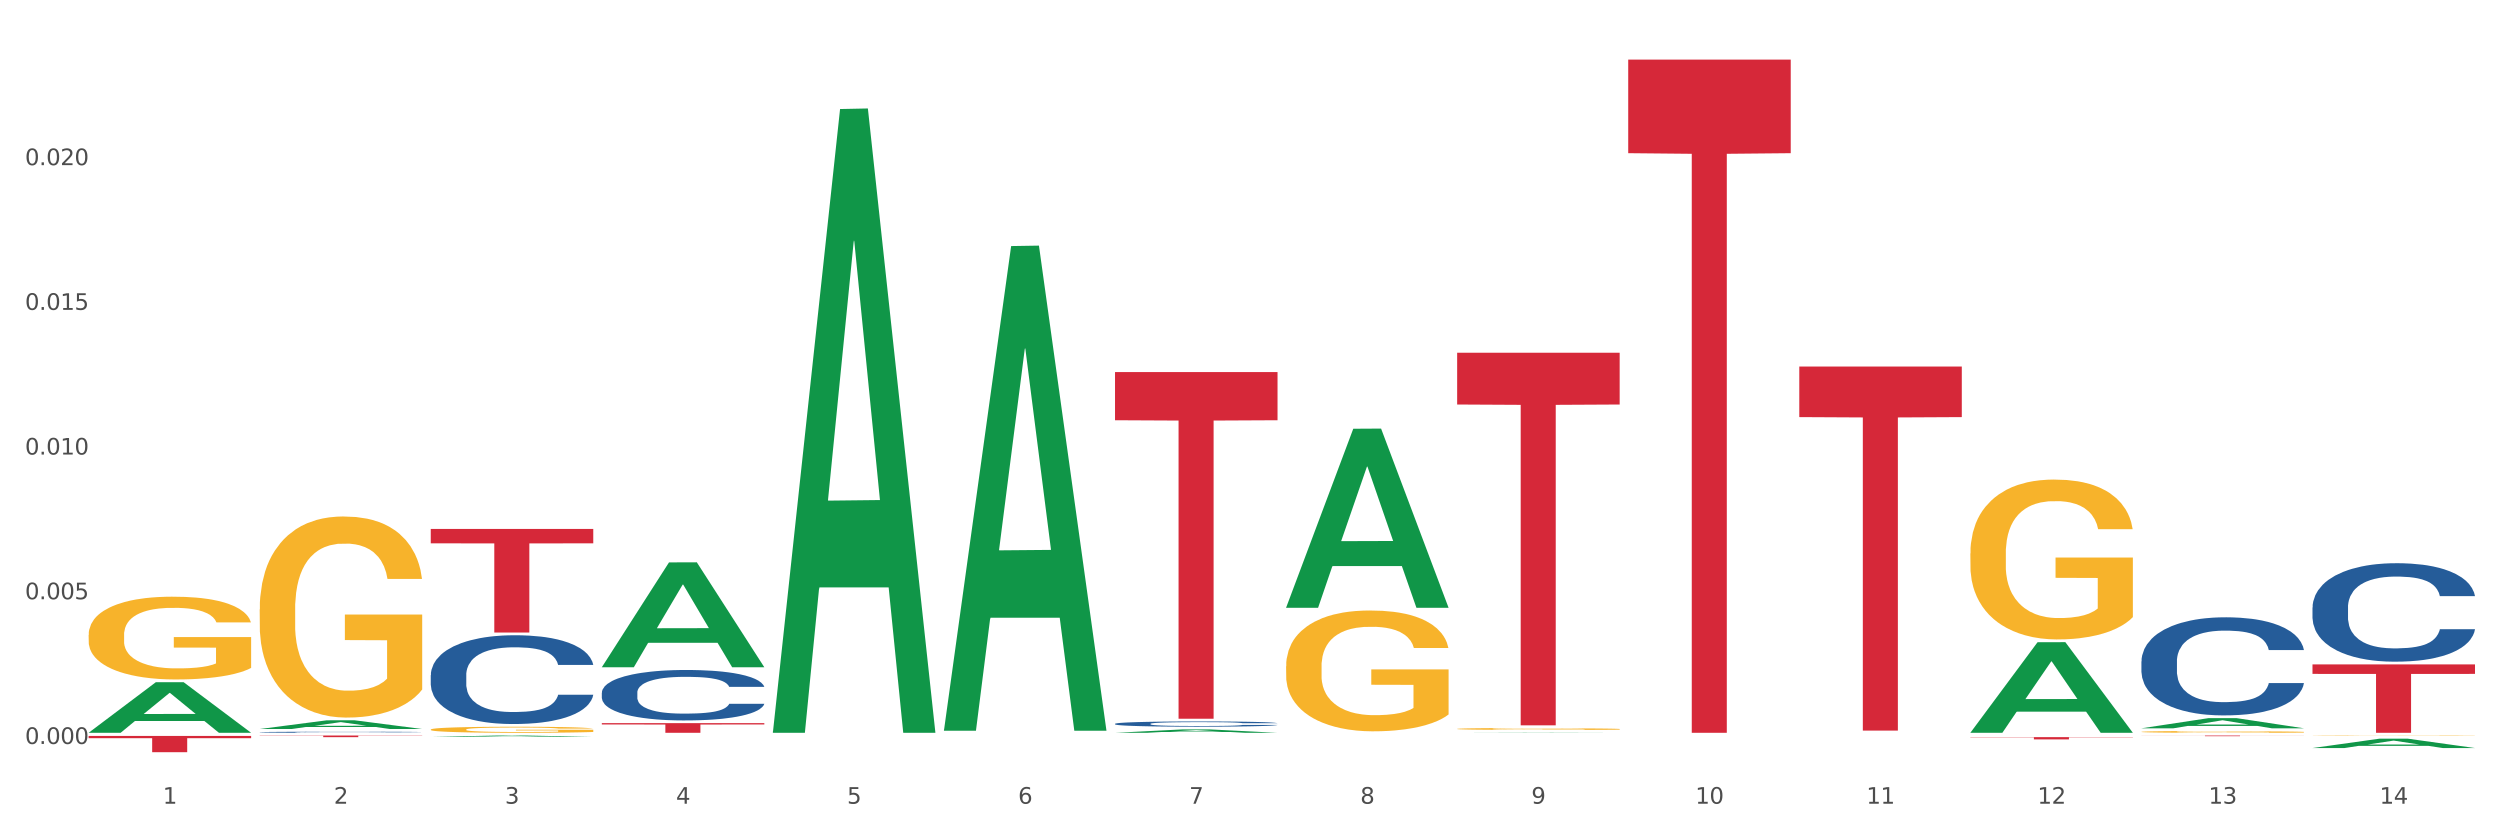
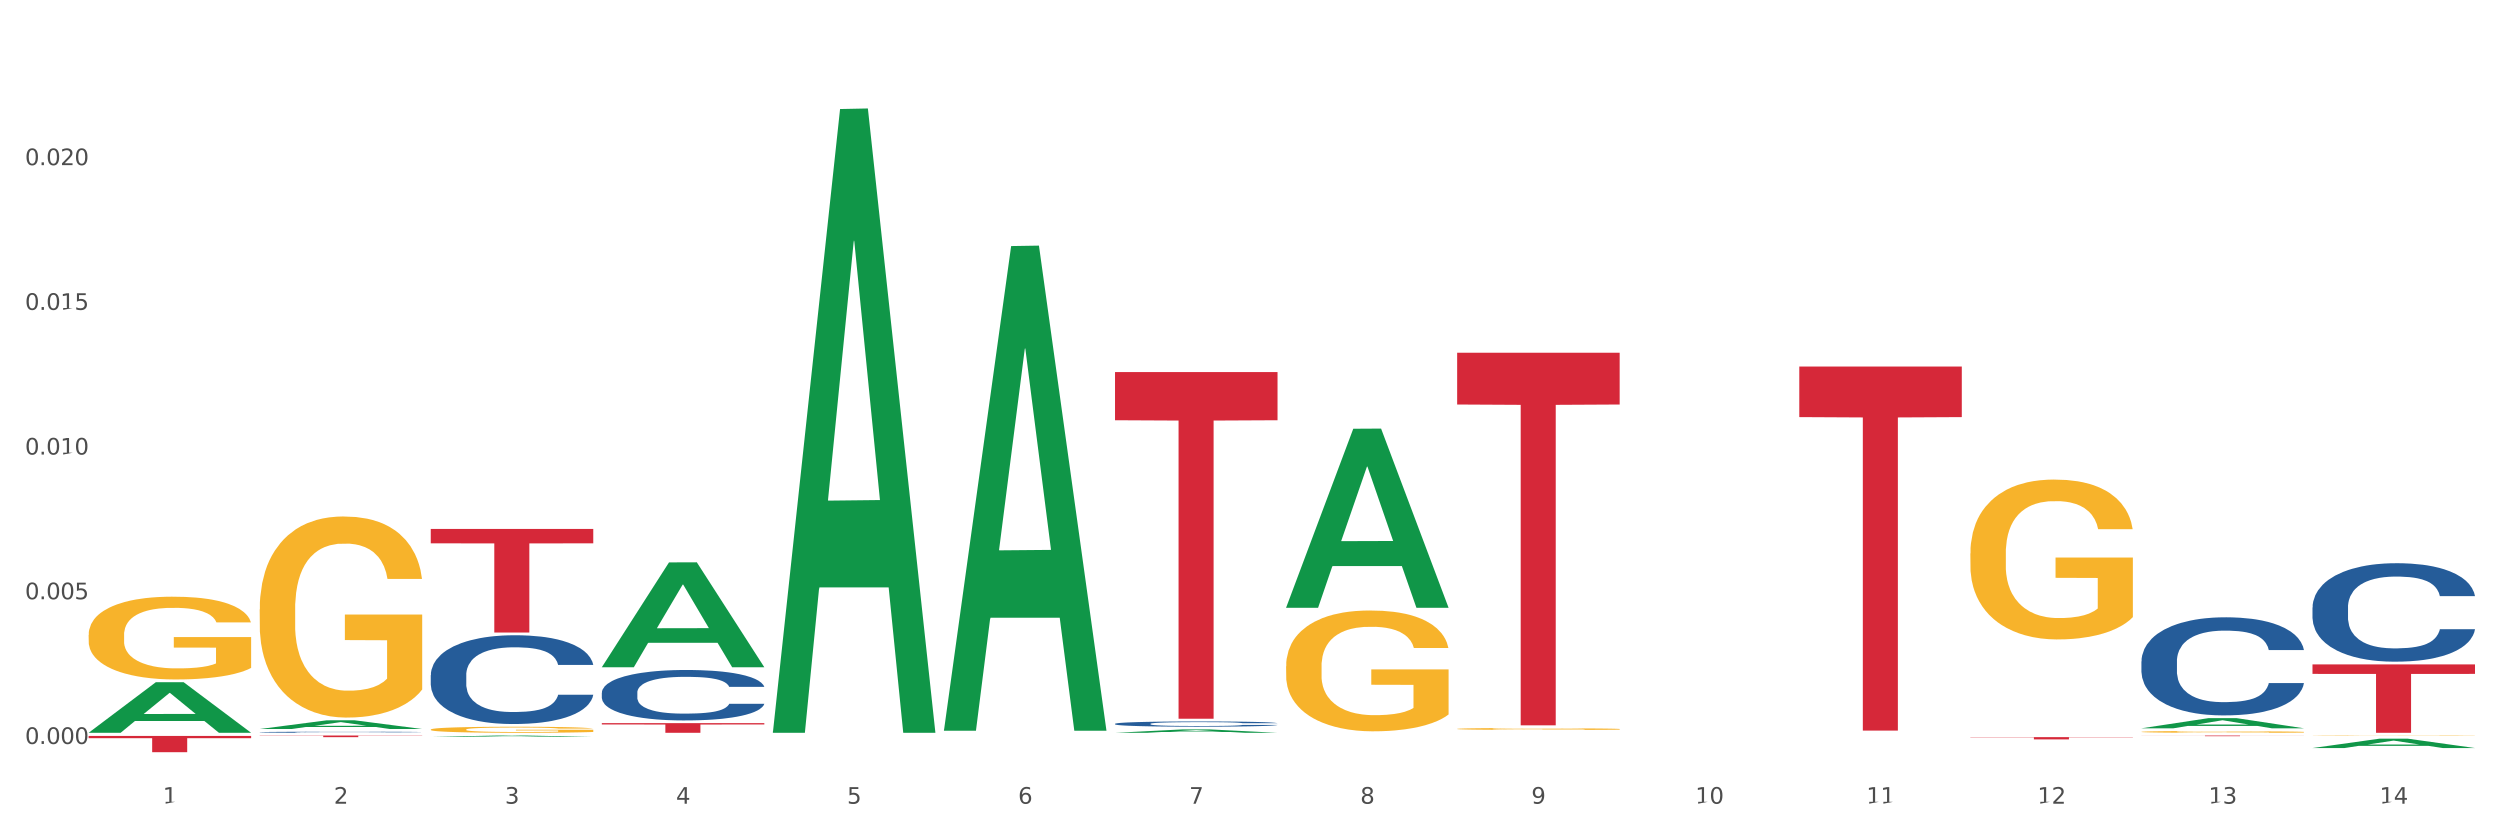
<svg xmlns="http://www.w3.org/2000/svg" xmlns:xlink="http://www.w3.org/1999/xlink" width="1080pt" height="360pt" viewBox="0 0 1080 360" version="1.1">
  <rect x="0" y="0" width="1080" height="360" fill="#333333" stroke="none" />
  <defs>
    <style type="text/css">*{stroke-linejoin: round; stroke-linecap: butt}</style>
  </defs>
  <g id="figure_1">
    <g id="patch_1">
      <path d="M 0 360  L 1080 360  L 1080 0  L 0 0  z " style="fill: #ffffff; stroke: #ffffff; stroke-linejoin: miter" />
    </g>
    <g id="axes_1">
      <g id="matplotlib.axis_1">
        <g id="xtick_1">
          <g id="text_1">
            <g style="fill: #4d4d4d" transform="translate(70.332 347.204) scale(0.096 -0.096)">
              <defs>
-                 <path id="DejaVuSans-31" d="M 794 531  L 1825 531  L 1825 4091  L 703 3866  L 703 4441  L 1819 4666  L 2450 4666  L 2450 531  L 3481 531  L 3481 0  L 794 0  L 794 531  z " transform="scale(0.016)" />
+                 <path id="DejaVuSans-31" d="M 794 531  L 1825 531  L 1825 4091  L 703 3866  L 703 4441  L 1819 4666  L 2450 4666  L 2450 531  L 3481 531  L 794 0  L 794 531  z " transform="scale(0.016)" />
              </defs>
              <use xlink:href="#DejaVuSans-31" />
            </g>
          </g>
        </g>
        <g id="xtick_2">
          <g id="text_2">
            <g style="fill: #4d4d4d" transform="translate(144.233 347.204) scale(0.096 -0.096)">
              <defs>
                <path id="DejaVuSans-32" d="M 1228 531  L 3431 531  L 3431 0  L 469 0  L 469 531  Q 828 903 1448 1529  Q 2069 2156 2228 2338  Q 2531 2678 2651 2914  Q 2772 3150 2772 3378  Q 2772 3750 2511 3984  Q 2250 4219 1831 4219  Q 1534 4219 1204 4116  Q 875 4013 500 3803  L 500 4441  Q 881 4594 1212 4672  Q 1544 4750 1819 4750  Q 2544 4750 2975 4387  Q 3406 4025 3406 3419  Q 3406 3131 3298 2873  Q 3191 2616 2906 2266  Q 2828 2175 2409 1742  Q 1991 1309 1228 531  z " transform="scale(0.016)" />
              </defs>
              <use xlink:href="#DejaVuSans-32" />
            </g>
          </g>
        </g>
        <g id="xtick_3">
          <g id="text_3">
            <g style="fill: #4d4d4d" transform="translate(218.134 347.204) scale(0.096 -0.096)">
              <defs>
                <path id="DejaVuSans-33" d="M 2597 2516  Q 3050 2419 3304 2112  Q 3559 1806 3559 1356  Q 3559 666 3084 287  Q 2609 -91 1734 -91  Q 1441 -91 1130 -33  Q 819 25 488 141  L 488 750  Q 750 597 1062 519  Q 1375 441 1716 441  Q 2309 441 2620 675  Q 2931 909 2931 1356  Q 2931 1769 2642 2001  Q 2353 2234 1838 2234  L 1294 2234  L 1294 2753  L 1863 2753  Q 2328 2753 2575 2939  Q 2822 3125 2822 3475  Q 2822 3834 2567 4026  Q 2313 4219 1838 4219  Q 1578 4219 1281 4162  Q 984 4106 628 3988  L 628 4550  Q 988 4650 1302 4700  Q 1616 4750 1894 4750  Q 2613 4750 3031 4423  Q 3450 4097 3450 3541  Q 3450 3153 3228 2886  Q 3006 2619 2597 2516  z " transform="scale(0.016)" />
              </defs>
              <use xlink:href="#DejaVuSans-33" />
            </g>
          </g>
        </g>
        <g id="xtick_4">
          <g id="text_4">
            <g style="fill: #4d4d4d" transform="translate(292.034 347.204) scale(0.096 -0.096)">
              <defs>
                <path id="DejaVuSans-34" d="M 2419 4116  L 825 1625  L 2419 1625  L 2419 4116  z M 2253 4666  L 3047 4666  L 3047 1625  L 3713 1625  L 3713 1100  L 3047 1100  L 3047 0  L 2419 0  L 2419 1100  L 313 1100  L 313 1709  L 2253 4666  z " transform="scale(0.016)" />
              </defs>
              <use xlink:href="#DejaVuSans-34" />
            </g>
          </g>
        </g>
        <g id="xtick_5">
          <g id="text_5">
            <g style="fill: #4d4d4d" transform="translate(365.935 347.204) scale(0.096 -0.096)">
              <defs>
                <path id="DejaVuSans-35" d="M 691 4666  L 3169 4666  L 3169 4134  L 1269 4134  L 1269 2991  Q 1406 3038 1543 3061  Q 1681 3084 1819 3084  Q 2600 3084 3056 2656  Q 3513 2228 3513 1497  Q 3513 744 3044 326  Q 2575 -91 1722 -91  Q 1428 -91 1123 -41  Q 819 9 494 109  L 494 744  Q 775 591 1075 516  Q 1375 441 1709 441  Q 2250 441 2565 725  Q 2881 1009 2881 1497  Q 2881 1984 2565 2268  Q 2250 2553 1709 2553  Q 1456 2553 1204 2497  Q 953 2441 691 2322  L 691 4666  z " transform="scale(0.016)" />
              </defs>
              <use xlink:href="#DejaVuSans-35" />
            </g>
          </g>
        </g>
        <g id="xtick_6">
          <g id="text_6">
            <g style="fill: #4d4d4d" transform="translate(439.836 347.204) scale(0.096 -0.096)">
              <defs>
                <path id="DejaVuSans-36" d="M 2113 2584  Q 1688 2584 1439 2293  Q 1191 2003 1191 1497  Q 1191 994 1439 701  Q 1688 409 2113 409  Q 2538 409 2786 701  Q 3034 994 3034 1497  Q 3034 2003 2786 2293  Q 2538 2584 2113 2584  z M 3366 4563  L 3366 3988  Q 3128 4100 2886 4159  Q 2644 4219 2406 4219  Q 1781 4219 1451 3797  Q 1122 3375 1075 2522  Q 1259 2794 1537 2939  Q 1816 3084 2150 3084  Q 2853 3084 3261 2657  Q 3669 2231 3669 1497  Q 3669 778 3244 343  Q 2819 -91 2113 -91  Q 1303 -91 875 529  Q 447 1150 447 2328  Q 447 3434 972 4092  Q 1497 4750 2381 4750  Q 2619 4750 2861 4703  Q 3103 4656 3366 4563  z " transform="scale(0.016)" />
              </defs>
              <use xlink:href="#DejaVuSans-36" />
            </g>
          </g>
        </g>
        <g id="xtick_7">
          <g id="text_7">
            <g style="fill: #4d4d4d" transform="translate(513.737 347.204) scale(0.096 -0.096)">
              <defs>
                <path id="DejaVuSans-37" d="M 525 4666  L 3525 4666  L 3525 4397  L 1831 0  L 1172 0  L 2766 4134  L 525 4134  L 525 4666  z " transform="scale(0.016)" />
              </defs>
              <use xlink:href="#DejaVuSans-37" />
            </g>
          </g>
        </g>
        <g id="xtick_8">
          <g id="text_8">
            <g style="fill: #4d4d4d" transform="translate(587.638 347.204) scale(0.096 -0.096)">
              <defs>
                <path id="DejaVuSans-38" d="M 2034 2216  Q 1584 2216 1326 1975  Q 1069 1734 1069 1313  Q 1069 891 1326 650  Q 1584 409 2034 409  Q 2484 409 2743 651  Q 3003 894 3003 1313  Q 3003 1734 2745 1975  Q 2488 2216 2034 2216  z M 1403 2484  Q 997 2584 770 2862  Q 544 3141 544 3541  Q 544 4100 942 4425  Q 1341 4750 2034 4750  Q 2731 4750 3128 4425  Q 3525 4100 3525 3541  Q 3525 3141 3298 2862  Q 3072 2584 2669 2484  Q 3125 2378 3379 2068  Q 3634 1759 3634 1313  Q 3634 634 3220 271  Q 2806 -91 2034 -91  Q 1263 -91 848 271  Q 434 634 434 1313  Q 434 1759 690 2068  Q 947 2378 1403 2484  z M 1172 3481  Q 1172 3119 1398 2916  Q 1625 2713 2034 2713  Q 2441 2713 2670 2916  Q 2900 3119 2900 3481  Q 2900 3844 2670 4047  Q 2441 4250 2034 4250  Q 1625 4250 1398 4047  Q 1172 3844 1172 3481  z " transform="scale(0.016)" />
              </defs>
              <use xlink:href="#DejaVuSans-38" />
            </g>
          </g>
        </g>
        <g id="xtick_9">
          <g id="text_9">
            <g style="fill: #4d4d4d" transform="translate(661.539 347.204) scale(0.096 -0.096)">
              <defs>
                <path id="DejaVuSans-39" d="M 703 97  L 703 672  Q 941 559 1184 500  Q 1428 441 1663 441  Q 2288 441 2617 861  Q 2947 1281 2994 2138  Q 2813 1869 2534 1725  Q 2256 1581 1919 1581  Q 1219 1581 811 2004  Q 403 2428 403 3163  Q 403 3881 828 4315  Q 1253 4750 1959 4750  Q 2769 4750 3195 4129  Q 3622 3509 3622 2328  Q 3622 1225 3098 567  Q 2575 -91 1691 -91  Q 1453 -91 1209 -44  Q 966 3 703 97  z M 1959 2075  Q 2384 2075 2632 2365  Q 2881 2656 2881 3163  Q 2881 3666 2632 3958  Q 2384 4250 1959 4250  Q 1534 4250 1286 3958  Q 1038 3666 1038 3163  Q 1038 2656 1286 2365  Q 1534 2075 1959 2075  z " transform="scale(0.016)" />
              </defs>
              <use xlink:href="#DejaVuSans-39" />
            </g>
          </g>
        </g>
        <g id="xtick_10">
          <g id="text_10">
            <g style="fill: #4d4d4d" transform="translate(732.386 347.204) scale(0.096 -0.096)">
              <defs>
                <path id="DejaVuSans-30" d="M 2034 4250  Q 1547 4250 1301 3770  Q 1056 3291 1056 2328  Q 1056 1369 1301 889  Q 1547 409 2034 409  Q 2525 409 2770 889  Q 3016 1369 3016 2328  Q 3016 3291 2770 3770  Q 2525 4250 2034 4250  z M 2034 4750  Q 2819 4750 3233 4129  Q 3647 3509 3647 2328  Q 3647 1150 3233 529  Q 2819 -91 2034 -91  Q 1250 -91 836 529  Q 422 1150 422 2328  Q 422 3509 836 4129  Q 1250 4750 2034 4750  z " transform="scale(0.016)" />
              </defs>
              <use xlink:href="#DejaVuSans-31" />
              <use xlink:href="#DejaVuSans-30" transform="translate(63.623 0)" />
            </g>
          </g>
        </g>
        <g id="xtick_11">
          <g id="text_11">
            <g style="fill: #4d4d4d" transform="translate(806.287 347.204) scale(0.096 -0.096)">
              <use xlink:href="#DejaVuSans-31" />
              <use xlink:href="#DejaVuSans-31" transform="translate(63.623 0)" />
            </g>
          </g>
        </g>
        <g id="xtick_12">
          <g id="text_12">
            <g style="fill: #4d4d4d" transform="translate(880.187 347.204) scale(0.096 -0.096)">
              <use xlink:href="#DejaVuSans-31" />
              <use xlink:href="#DejaVuSans-32" transform="translate(63.623 0)" />
            </g>
          </g>
        </g>
        <g id="xtick_13">
          <g id="text_13">
            <g style="fill: #4d4d4d" transform="translate(954.088 347.204) scale(0.096 -0.096)">
              <use xlink:href="#DejaVuSans-31" />
              <use xlink:href="#DejaVuSans-33" transform="translate(63.623 0)" />
            </g>
          </g>
        </g>
        <g id="xtick_14">
          <g id="text_14">
            <g style="fill: #4d4d4d" transform="translate(1027.989 347.204) scale(0.096 -0.096)">
              <use xlink:href="#DejaVuSans-31" />
              <use xlink:href="#DejaVuSans-34" transform="translate(63.623 0)" />
            </g>
          </g>
        </g>
        <g id="xtick_15" />
        <g id="xtick_16" />
        <g id="xtick_17" />
        <g id="xtick_18" />
        <g id="xtick_19" />
        <g id="xtick_20" />
        <g id="xtick_21" />
        <g id="xtick_22" />
        <g id="xtick_23" />
        <g id="xtick_24" />
        <g id="xtick_25" />
        <g id="xtick_26" />
        <g id="xtick_27" />
      </g>
      <g id="matplotlib.axis_2">
        <g id="ytick_1">
          <g id="text_15">
            <g style="fill: #4d4d4d" transform="translate(10.8 321.39) scale(0.096 -0.096)">
              <defs>
                <path id="DejaVuSans-2e" d="M 684 794  L 1344 794  L 1344 0  L 684 0  L 684 794  z " transform="scale(0.016)" />
              </defs>
              <use xlink:href="#DejaVuSans-30" />
              <use xlink:href="#DejaVuSans-2e" transform="translate(63.623 0)" />
              <use xlink:href="#DejaVuSans-30" transform="translate(95.41 0)" />
              <use xlink:href="#DejaVuSans-30" transform="translate(159.033 0)" />
              <use xlink:href="#DejaVuSans-30" transform="translate(222.656 0)" />
            </g>
          </g>
        </g>
        <g id="ytick_2">
          <g id="text_16">
            <g style="fill: #4d4d4d" transform="translate(10.8 258.88) scale(0.096 -0.096)">
              <use xlink:href="#DejaVuSans-30" />
              <use xlink:href="#DejaVuSans-2e" transform="translate(63.623 0)" />
              <use xlink:href="#DejaVuSans-30" transform="translate(95.41 0)" />
              <use xlink:href="#DejaVuSans-30" transform="translate(159.033 0)" />
              <use xlink:href="#DejaVuSans-35" transform="translate(222.656 0)" />
            </g>
          </g>
        </g>
        <g id="ytick_3">
          <g id="text_17">
            <g style="fill: #4d4d4d" transform="translate(10.8 196.371) scale(0.096 -0.096)">
              <use xlink:href="#DejaVuSans-30" />
              <use xlink:href="#DejaVuSans-2e" transform="translate(63.623 0)" />
              <use xlink:href="#DejaVuSans-30" transform="translate(95.41 0)" />
              <use xlink:href="#DejaVuSans-31" transform="translate(159.033 0)" />
              <use xlink:href="#DejaVuSans-30" transform="translate(222.656 0)" />
            </g>
          </g>
        </g>
        <g id="ytick_4">
          <g id="text_18">
            <g style="fill: #4d4d4d" transform="translate(10.8 133.861) scale(0.096 -0.096)">
              <use xlink:href="#DejaVuSans-30" />
              <use xlink:href="#DejaVuSans-2e" transform="translate(63.623 0)" />
              <use xlink:href="#DejaVuSans-30" transform="translate(95.41 0)" />
              <use xlink:href="#DejaVuSans-31" transform="translate(159.033 0)" />
              <use xlink:href="#DejaVuSans-35" transform="translate(222.656 0)" />
            </g>
          </g>
        </g>
        <g id="ytick_5">
          <g id="text_19">
            <g style="fill: #4d4d4d" transform="translate(10.8 71.351) scale(0.096 -0.096)">
              <use xlink:href="#DejaVuSans-30" />
              <use xlink:href="#DejaVuSans-2e" transform="translate(63.623 0)" />
              <use xlink:href="#DejaVuSans-30" transform="translate(95.41 0)" />
              <use xlink:href="#DejaVuSans-32" transform="translate(159.033 0)" />
              <use xlink:href="#DejaVuSans-30" transform="translate(222.656 0)" />
            </g>
          </g>
        </g>
        <g id="ytick_6" />
        <g id="ytick_7" />
        <g id="ytick_8" />
        <g id="ytick_9" />
        <g id="ytick_10" />
      </g>
      <g id="PolyCollection_1">
        <path d="M 38.283 316.534  L 38.355 316.513  L 67.306 294.721  L 79.321 294.701  L 108.489 316.575  L 94.592 316.575  L 88.296 311.481  L 58.404 311.481  L 58.187 311.563  L 52.107 316.575  L 38.283 316.575  L 38.283 316.534  L 62.167 308.441  L 84.532 308.421  L 73.458 299.363  L 73.314 299.322  L 73.169 299.384  L 62.095 308.421  L 62.167 308.441  L 38.283 316.534  z " clip-path="url(#p573ec6b6b2)" style="fill: #109648" />
        <path d="M 925.093 317.743  L 995.299 317.743  L 995.299 317.785  L 967.683 317.786  L 967.683 318.048  L 952.543 318.048  L 952.543 317.786  L 925.093 317.785  L 925.093 317.743  L 925.093 317.743  z " clip-path="url(#p573ec6b6b2)" style="fill: #d62839" />
        <path d="M 851.192 318.429  L 921.398 318.429  L 921.398 318.568  L 893.782 318.569  L 893.782 319.424  L 878.643 319.424  L 878.643 318.569  L 851.192 318.568  L 851.192 318.43  L 851.192 318.429  z " clip-path="url(#p573ec6b6b2)" style="fill: #d62839" />
        <path d="M 777.292 158.328  L 847.497 158.328  L 847.497 180.187  L 819.881 180.334  L 819.881 315.625  L 804.742 315.625  L 804.742 180.334  L 777.292 180.187  L 777.292 158.475  L 777.292 158.328  z " clip-path="url(#p573ec6b6b2)" style="fill: #d62839" />
-         <path d="M 703.391 25.759  L 773.597 25.759  L 773.597 66.173  L 745.98 66.446  L 745.98 316.575  L 730.841 316.575  L 730.841 66.446  L 703.391 66.173  L 703.391 26.033  L 703.391 25.759  z " clip-path="url(#p573ec6b6b2)" style="fill: #d62839" />
        <path d="M 629.49 152.379  L 699.696 152.379  L 699.696 174.747  L 672.079 174.898  L 672.079 313.334  L 656.94 313.334  L 656.94 174.898  L 629.49 174.747  L 629.49 152.53  L 629.49 152.379  z " clip-path="url(#p573ec6b6b2)" style="fill: #d62839" />
        <path d="M 481.688 160.729  L 551.894 160.729  L 551.894 181.541  L 524.277 181.682  L 524.277 310.493  L 509.138 310.493  L 509.138 181.682  L 481.688 181.541  L 481.688 160.87  L 481.688 160.729  z " clip-path="url(#p573ec6b6b2)" style="fill: #d62839" />
        <path d="M 259.986 312.401  L 330.191 312.401  L 330.191 312.981  L 302.575 312.985  L 302.575 316.575  L 287.436 316.575  L 287.436 312.985  L 259.986 312.981  L 259.986 312.405  L 259.986 312.401  z " clip-path="url(#p573ec6b6b2)" style="fill: #d62839" />
        <path d="M 186.085 228.494  L 256.291 228.494  L 256.291 234.714  L 228.674 234.756  L 228.674 273.255  L 213.535 273.255  L 213.535 234.756  L 186.085 234.714  L 186.085 228.536  L 186.085 228.494  z " clip-path="url(#p573ec6b6b2)" style="fill: #d62839" />
        <path d="M 112.184 317.743  L 182.39 317.743  L 182.39 317.842  L 154.773 317.843  L 154.773 318.457  L 139.634 318.457  L 139.634 317.843  L 112.184 317.842  L 112.184 317.744  L 112.184 317.743  z " clip-path="url(#p573ec6b6b2)" style="fill: #d62839" />
        <path d="M 38.283 317.924  L 108.489 317.924  L 108.489 318.9  L 80.872 318.907  L 80.872 324.95  L 65.733 324.95  L 65.733 318.907  L 38.283 318.9  L 38.283 317.931  L 38.283 317.924  z " clip-path="url(#p573ec6b6b2)" style="fill: #d62839" />
        <path d="M 998.994 287.015  L 1069.2 287.015  L 1069.2 291.123  L 1041.583 291.15  L 1041.583 316.575  L 1026.444 316.575  L 1026.444 291.15  L 998.994 291.123  L 998.994 287.043  L 998.994 287.015  z " clip-path="url(#p573ec6b6b2)" style="fill: #d62839" />
        <path d="M 998.994 317.826  L 999.077 317.826  L 999.077 317.82  L 999.243 317.815  L 1000.072 317.803  L 1001.315 317.793  L 1002.227 317.787  L 1003.139 317.783  L 1004.216 317.778  L 1005.542 317.774  L 1007.946 317.767  L 1009.438 317.763  L 1011.262 317.76  L 1014.577 317.754  L 1016.981 317.751  L 1019.467 317.749  L 1023.529 317.746  L 1026.181 317.745  L 1029 317.744  L 1032.398 317.743  L 1034.967 317.743  L 1040.604 317.743  L 1045.411 317.745  L 1047.732 317.746  L 1050.716 317.748  L 1052.291 317.749  L 1054.86 317.752  L 1057.513 317.755  L 1059.336 317.758  L 1062.072 317.764  L 1064.144 317.77  L 1066.05 317.777  L 1067.045 317.781  L 1067.791 317.786  L 1068.454 317.791  L 1069.117 317.799  L 1054.197 317.799  L 1053.617 317.793  L 1052.705 317.788  L 1051.379 317.782  L 1050.219 317.779  L 1048.229 317.775  L 1046.406 317.772  L 1044.499 317.77  L 1042.179 317.769  L 1040.355 317.768  L 1037.786 317.767  L 1032.729 317.767  L 1029.331 317.769  L 1027.01 317.77  L 1025.518 317.772  L 1024.192 317.774  L 1022.7 317.776  L 1020.959 317.779  L 1019.716 317.782  L 1018.473 317.786  L 1017.478 317.79  L 1016.566 317.795  L 1015.82 317.8  L 1015.24 317.805  L 1014.743 317.811  L 1014.328 317.822  L 1014.328 317.844  L 1014.494 317.849  L 1014.909 317.856  L 1015.406 317.861  L 1016.235 317.867  L 1016.981 317.872  L 1018.39 317.877  L 1019.965 317.882  L 1021.208 317.886  L 1022.451 317.888  L 1024.606 317.892  L 1027.01 317.895  L 1029.082 317.897  L 1031.901 317.898  L 1033.807 317.899  L 1035.465 317.899  L 1039.526 317.899  L 1042.427 317.899  L 1045.66 317.898  L 1048.147 317.896  L 1050.219 317.894  L 1052.54 317.891  L 1054.032 317.889  L 1054.032 317.854  L 1035.796 317.854  L 1035.796 317.831  L 1069.2 317.831  L 1069.2 317.898  L 1067.791 317.902  L 1066.216 317.905  L 1064.558 317.908  L 1062.072 317.911  L 1059.088 317.914  L 1056.435 317.917  L 1053.617 317.919  L 1050.302 317.921  L 1045.991 317.922  L 1043.339 317.923  L 1040.024 317.923  L 1036.128 317.924  L 1032.729 317.923  L 1029.414 317.922  L 1025.933 317.921  L 1022.534 317.919  L 1019.965 317.917  L 1017.395 317.914  L 1014.66 317.91  L 1012.505 317.907  L 1010.847 317.904  L 1009.024 317.9  L 1007.034 317.895  L 1005.542 317.891  L 1004.216 317.886  L 1002.807 317.88  L 1001.812 317.875  L 1000.818 317.869  L 1000.237 317.864  L 999.574 317.857  L 999.077 317.846  L 998.994 317.826  z " clip-path="url(#p573ec6b6b2)" style="fill: #f7b32b" />
        <path d="M 851.192 239.087  L 851.275 239.024  L 851.275 236.753  L 851.441 234.798  L 852.27 230.067  L 853.513 226.156  L 854.425 224.074  L 855.337 222.371  L 856.414 220.668  L 857.741 218.902  L 860.144 216.316  L 861.636 214.991  L 863.46 213.603  L 866.775 211.585  L 869.179 210.449  L 871.666 209.503  L 875.727 208.368  L 878.38 207.863  L 881.198 207.485  L 884.596 207.232  L 887.166 207.169  L 892.802 207.358  L 897.61 207.926  L 899.93 208.368  L 902.914 209.125  L 904.489 209.629  L 907.059 210.639  L 909.711 211.963  L 911.535 213.099  L 914.27 215.243  L 916.342 217.388  L 918.249 220.037  L 919.243 221.867  L 919.989 223.57  L 920.652 225.525  L 921.315 228.616  L 906.396 228.616  L 905.815 226.408  L 904.904 224.327  L 903.577 222.308  L 902.417 221.047  L 900.428 219.47  L 898.604 218.46  L 896.698 217.703  L 894.377 217.073  L 892.553 216.757  L 889.984 216.505  L 884.928 216.568  L 881.529 217.073  L 879.208 217.703  L 877.717 218.271  L 876.39 218.902  L 874.898 219.785  L 873.158 221.11  L 871.914 222.308  L 870.671 223.822  L 869.676 225.336  L 868.765 227.102  L 868.019 228.995  L 867.438 230.95  L 866.941 233.347  L 866.527 237.321  L 866.527 245.963  L 866.692 247.918  L 867.107 250.504  L 867.604 252.46  L 868.433 254.794  L 869.179 256.371  L 870.588 258.642  L 872.163 260.534  L 873.406 261.732  L 874.65 262.742  L 876.805 264.129  L 879.208 265.265  L 881.281 265.959  L 884.099 266.59  L 886.005 266.842  L 887.663 266.968  L 891.725 266.968  L 894.626 266.779  L 897.858 266.337  L 900.345 265.77  L 902.417 265.076  L 904.738 263.94  L 906.23 262.868  L 906.23 249.684  L 887.995 249.621  L 887.995 240.853  L 921.398 240.853  L 921.398 266.59  L 919.989 267.914  L 918.414 269.113  L 916.757 270.185  L 914.27 271.51  L 911.286 272.771  L 908.634 273.654  L 905.815 274.411  L 902.5 275.105  L 898.19 275.736  L 895.537 275.988  L 892.222 276.178  L 888.326 276.241  L 884.928 276.114  L 881.612 275.799  L 878.131 275.231  L 874.733 274.411  L 872.163 273.591  L 869.594 272.582  L 866.858 271.257  L 864.703 269.996  L 863.045 268.86  L 861.222 267.41  L 859.233 265.517  L 857.741 263.814  L 856.414 262.048  L 855.005 259.777  L 854.011 257.822  L 853.016 255.361  L 852.436 253.532  L 851.773 250.694  L 851.275 246.72  L 851.192 239.087  z " clip-path="url(#p573ec6b6b2)" style="fill: #f7b32b" />
        <path d="M 629.49 314.883  L 629.573 314.883  L 629.573 314.855  L 629.739 314.832  L 630.567 314.776  L 631.811 314.729  L 632.722 314.704  L 633.634 314.684  L 634.712 314.663  L 636.038 314.642  L 638.442 314.611  L 639.934 314.596  L 641.757 314.579  L 645.073 314.555  L 647.476 314.541  L 649.963 314.53  L 654.025 314.517  L 656.677 314.511  L 659.495 314.506  L 662.894 314.503  L 665.463 314.502  L 671.099 314.505  L 675.907 314.511  L 678.228 314.517  L 681.212 314.526  L 682.787 314.532  L 685.356 314.544  L 688.009 314.559  L 689.832 314.573  L 692.567 314.599  L 694.64 314.624  L 696.546 314.656  L 697.541 314.678  L 698.287 314.698  L 698.95 314.721  L 699.613 314.758  L 684.693 314.758  L 684.113 314.732  L 683.201 314.707  L 681.875 314.683  L 680.714 314.668  L 678.725 314.649  L 676.902 314.637  L 674.995 314.628  L 672.674 314.62  L 670.851 314.617  L 668.281 314.614  L 663.225 314.614  L 659.827 314.62  L 657.506 314.628  L 656.014 314.635  L 654.688 314.642  L 653.196 314.653  L 651.455 314.669  L 650.212 314.683  L 648.968 314.701  L 647.974 314.719  L 647.062 314.74  L 646.316 314.763  L 645.736 314.786  L 645.239 314.815  L 644.824 314.862  L 644.824 314.965  L 644.99 314.989  L 645.404 315.02  L 645.902 315.043  L 646.731 315.071  L 647.476 315.09  L 648.886 315.117  L 650.46 315.139  L 651.704 315.154  L 652.947 315.166  L 655.102 315.182  L 657.506 315.196  L 659.578 315.204  L 662.396 315.212  L 664.303 315.215  L 665.96 315.216  L 670.022 315.216  L 672.923 315.214  L 676.156 315.209  L 678.642 315.202  L 680.714 315.194  L 683.035 315.18  L 684.527 315.167  L 684.527 315.01  L 666.292 315.009  L 666.292 314.904  L 699.696 314.904  L 699.696 315.212  L 698.287 315.227  L 696.712 315.242  L 695.054 315.255  L 692.567 315.27  L 689.583 315.285  L 686.931 315.296  L 684.113 315.305  L 680.797 315.313  L 676.487 315.321  L 673.835 315.324  L 670.519 315.326  L 666.624 315.327  L 663.225 315.325  L 659.91 315.322  L 656.428 315.315  L 653.03 315.305  L 650.46 315.295  L 647.891 315.283  L 645.156 315.267  L 643.001 315.252  L 641.343 315.239  L 639.519 315.221  L 637.53 315.199  L 636.038 315.179  L 634.712 315.157  L 633.303 315.13  L 632.308 315.107  L 631.313 315.078  L 630.733 315.056  L 630.07 315.022  L 629.573 314.974  L 629.49 314.883  z " clip-path="url(#p573ec6b6b2)" style="fill: #f7b32b" />
        <path d="M 555.589 287.854  L 555.672 287.807  L 555.672 286.091  L 555.838 284.613  L 556.667 281.038  L 557.91 278.082  L 558.822 276.509  L 559.733 275.222  L 560.811 273.935  L 562.137 272.6  L 564.541 270.646  L 566.033 269.645  L 567.856 268.596  L 571.172 267.07  L 573.576 266.212  L 576.062 265.497  L 580.124 264.639  L 582.776 264.258  L 585.594 263.972  L 588.993 263.781  L 591.562 263.734  L 597.199 263.877  L 602.006 264.306  L 604.327 264.639  L 607.311 265.211  L 608.886 265.593  L 611.455 266.355  L 614.108 267.356  L 615.931 268.214  L 618.667 269.835  L 620.739 271.456  L 622.645 273.458  L 623.64 274.841  L 624.386 276.128  L 625.049 277.605  L 625.712 279.941  L 610.792 279.941  L 610.212 278.273  L 609.3 276.7  L 607.974 275.174  L 606.814 274.221  L 604.824 273.029  L 603.001 272.266  L 601.094 271.694  L 598.773 271.218  L 596.95 270.979  L 594.38 270.789  L 589.324 270.836  L 585.926 271.218  L 583.605 271.694  L 582.113 272.123  L 580.787 272.6  L 579.295 273.267  L 577.554 274.269  L 576.311 275.174  L 575.068 276.318  L 574.073 277.462  L 573.161 278.797  L 572.415 280.227  L 571.835 281.705  L 571.338 283.516  L 570.923 286.52  L 570.923 293.05  L 571.089 294.528  L 571.503 296.483  L 572.001 297.96  L 572.83 299.724  L 573.576 300.916  L 574.985 302.632  L 576.56 304.062  L 577.803 304.968  L 579.046 305.731  L 581.201 306.779  L 583.605 307.637  L 585.677 308.162  L 588.495 308.638  L 590.402 308.829  L 592.06 308.924  L 596.121 308.924  L 599.022 308.781  L 602.255 308.448  L 604.741 308.019  L 606.814 307.494  L 609.134 306.636  L 610.626 305.826  L 610.626 295.863  L 592.391 295.815  L 592.391 289.189  L 625.795 289.189  L 625.795 308.638  L 624.386 309.639  L 622.811 310.545  L 621.153 311.356  L 618.667 312.357  L 615.683 313.31  L 613.03 313.977  L 610.212 314.549  L 606.896 315.074  L 602.586 315.55  L 599.934 315.741  L 596.618 315.884  L 592.723 315.932  L 589.324 315.836  L 586.009 315.598  L 582.527 315.169  L 579.129 314.549  L 576.56 313.93  L 573.99 313.167  L 571.255 312.166  L 569.1 311.213  L 567.442 310.354  L 565.618 309.258  L 563.629 307.828  L 562.137 306.541  L 560.811 305.206  L 559.402 303.49  L 558.407 302.012  L 557.413 300.153  L 556.832 298.771  L 556.169 296.626  L 555.672 293.622  L 555.589 287.854  z " clip-path="url(#p573ec6b6b2)" style="fill: #f7b32b" />
        <path d="M 186.085 315.164  L 186.168 315.161  L 186.168 315.075  L 186.333 315.001  L 187.162 314.821  L 188.406 314.672  L 189.317 314.593  L 190.229 314.529  L 191.307 314.464  L 192.633 314.397  L 195.037 314.299  L 196.529 314.248  L 198.352 314.196  L 201.668 314.119  L 204.071 314.076  L 206.558 314.04  L 210.619 313.997  L 213.272 313.977  L 216.09 313.963  L 219.488 313.954  L 222.058 313.951  L 227.694 313.958  L 232.502 313.98  L 234.823 313.997  L 237.807 314.025  L 239.381 314.045  L 241.951 314.083  L 244.603 314.133  L 246.427 314.176  L 249.162 314.258  L 251.234 314.339  L 253.141 314.44  L 254.135 314.509  L 254.881 314.574  L 255.545 314.648  L 256.208 314.766  L 241.288 314.766  L 240.708 314.682  L 239.796 314.603  L 238.47 314.526  L 237.309 314.478  L 235.32 314.418  L 233.496 314.38  L 231.59 314.351  L 229.269 314.327  L 227.446 314.315  L 224.876 314.306  L 219.82 314.308  L 216.422 314.327  L 214.101 314.351  L 212.609 314.373  L 211.283 314.397  L 209.791 314.43  L 208.05 314.481  L 206.807 314.526  L 205.563 314.584  L 204.569 314.641  L 203.657 314.708  L 202.911 314.78  L 202.331 314.854  L 201.833 314.946  L 201.419 315.096  L 201.419 315.425  L 201.585 315.499  L 201.999 315.597  L 202.496 315.672  L 203.325 315.76  L 204.071 315.82  L 205.48 315.906  L 207.055 315.978  L 208.299 316.024  L 209.542 316.062  L 211.697 316.115  L 214.101 316.158  L 216.173 316.184  L 218.991 316.208  L 220.898 316.218  L 222.555 316.223  L 226.617 316.223  L 229.518 316.215  L 232.75 316.199  L 235.237 316.177  L 237.309 316.151  L 239.63 316.108  L 241.122 316.067  L 241.122 315.566  L 222.887 315.564  L 222.887 315.231  L 256.291 315.231  L 256.291 316.208  L 254.881 316.259  L 253.307 316.304  L 251.649 316.345  L 249.162 316.395  L 246.178 316.443  L 243.526 316.477  L 240.708 316.505  L 237.392 316.532  L 233.082 316.556  L 230.43 316.565  L 227.114 316.573  L 223.218 316.575  L 219.82 316.57  L 216.504 316.558  L 213.023 316.537  L 209.625 316.505  L 207.055 316.474  L 204.486 316.436  L 201.75 316.386  L 199.595 316.338  L 197.938 316.295  L 196.114 316.239  L 194.125 316.168  L 192.633 316.103  L 191.307 316.036  L 189.898 315.95  L 188.903 315.875  L 187.908 315.782  L 187.328 315.712  L 186.665 315.604  L 186.168 315.454  L 186.085 315.164  z " clip-path="url(#p573ec6b6b2)" style="fill: #f7b32b" />
        <path d="M 112.184 263.263  L 112.267 263.184  L 112.267 260.327  L 112.433 257.868  L 113.261 251.917  L 114.505 246.997  L 115.416 244.379  L 116.328 242.236  L 117.406 240.094  L 118.732 237.872  L 121.136 234.619  L 122.628 232.953  L 124.451 231.207  L 127.767 228.668  L 130.17 227.24  L 132.657 226.05  L 136.719 224.621  L 139.371 223.987  L 142.189 223.511  L 145.588 223.193  L 148.157 223.114  L 153.793 223.352  L 158.601 224.066  L 160.922 224.621  L 163.906 225.574  L 165.481 226.208  L 168.05 227.478  L 170.703 229.144  L 172.526 230.572  L 175.261 233.27  L 177.334 235.968  L 179.24 239.301  L 180.235 241.602  L 180.981 243.744  L 181.644 246.204  L 182.307 250.092  L 167.387 250.092  L 166.807 247.315  L 165.895 244.696  L 164.569 242.157  L 163.408 240.57  L 161.419 238.586  L 159.596 237.317  L 157.689 236.365  L 155.368 235.571  L 153.545 235.175  L 150.975 234.857  L 145.919 234.936  L 142.521 235.571  L 140.2 236.365  L 138.708 237.079  L 137.382 237.872  L 135.89 238.983  L 134.149 240.649  L 132.906 242.157  L 131.662 244.061  L 130.668 245.966  L 129.756 248.187  L 129.01 250.568  L 128.43 253.027  L 127.933 256.043  L 127.518 261.041  L 127.518 271.912  L 127.684 274.372  L 128.098 277.625  L 128.596 280.085  L 129.424 283.02  L 130.17 285.004  L 131.58 287.86  L 133.154 290.241  L 134.398 291.748  L 135.641 293.018  L 137.796 294.764  L 140.2 296.192  L 142.272 297.065  L 145.09 297.858  L 146.997 298.175  L 148.654 298.334  L 152.716 298.334  L 155.617 298.096  L 158.85 297.541  L 161.336 296.827  L 163.408 295.954  L 165.729 294.526  L 167.221 293.177  L 167.221 276.593  L 148.986 276.514  L 148.986 265.485  L 182.39 265.485  L 182.39 297.858  L 180.981 299.524  L 179.406 301.032  L 177.748 302.381  L 175.261 304.047  L 172.277 305.634  L 169.625 306.745  L 166.807 307.697  L 163.491 308.57  L 159.181 309.363  L 156.529 309.681  L 153.213 309.919  L 149.318 309.998  L 145.919 309.839  L 142.604 309.443  L 139.122 308.728  L 135.724 307.697  L 133.154 306.665  L 130.585 305.396  L 127.85 303.73  L 125.695 302.143  L 124.037 300.715  L 122.213 298.89  L 120.224 296.509  L 118.732 294.367  L 117.406 292.145  L 115.997 289.289  L 115.002 286.829  L 114.007 283.734  L 113.427 281.433  L 112.764 277.863  L 112.267 272.864  L 112.184 263.263  z " clip-path="url(#p573ec6b6b2)" style="fill: #f7b32b" />
        <path d="M 38.283 274.295  L 38.366 274.263  L 38.366 273.087  L 38.532 272.074  L 39.361 269.625  L 40.604 267.6  L 41.516 266.522  L 42.427 265.64  L 43.505 264.758  L 44.831 263.844  L 47.235 262.504  L 48.727 261.819  L 50.55 261.1  L 53.866 260.055  L 56.27 259.467  L 58.756 258.977  L 62.818 258.389  L 65.47 258.128  L 68.288 257.932  L 71.687 257.801  L 74.256 257.769  L 79.893 257.867  L 84.7 258.16  L 87.021 258.389  L 90.005 258.781  L 91.58 259.042  L 94.149 259.565  L 96.802 260.251  L 98.625 260.839  L 101.36 261.949  L 103.433 263.06  L 105.339 264.432  L 106.334 265.379  L 107.08 266.261  L 107.743 267.273  L 108.406 268.873  L 93.486 268.873  L 92.906 267.73  L 91.994 266.653  L 90.668 265.607  L 89.508 264.954  L 87.518 264.138  L 85.695 263.615  L 83.788 263.223  L 81.467 262.896  L 79.644 262.733  L 77.074 262.602  L 72.018 262.635  L 68.62 262.896  L 66.299 263.223  L 64.807 263.517  L 63.481 263.844  L 61.989 264.301  L 60.248 264.987  L 59.005 265.607  L 57.762 266.391  L 56.767 267.175  L 55.855 268.09  L 55.109 269.069  L 54.529 270.082  L 54.032 271.323  L 53.617 273.381  L 53.617 277.855  L 53.783 278.868  L 54.197 280.207  L 54.695 281.22  L 55.524 282.428  L 56.27 283.245  L 57.679 284.42  L 59.254 285.4  L 60.497 286.021  L 61.74 286.543  L 63.895 287.262  L 66.299 287.85  L 68.371 288.209  L 71.189 288.536  L 73.096 288.666  L 74.754 288.732  L 78.815 288.732  L 81.716 288.634  L 84.949 288.405  L 87.435 288.111  L 89.508 287.752  L 91.828 287.164  L 93.32 286.609  L 93.32 279.782  L 75.085 279.75  L 75.085 275.21  L 108.489 275.21  L 108.489 288.536  L 107.08 289.222  L 105.505 289.842  L 103.847 290.397  L 101.36 291.083  L 98.377 291.737  L 95.724 292.194  L 92.906 292.586  L 89.59 292.945  L 85.28 293.272  L 82.628 293.402  L 79.312 293.5  L 75.417 293.533  L 72.018 293.468  L 68.703 293.304  L 65.221 293.01  L 61.823 292.586  L 59.254 292.161  L 56.684 291.639  L 53.949 290.953  L 51.794 290.3  L 50.136 289.712  L 48.312 288.96  L 46.323 287.981  L 44.831 287.099  L 43.505 286.184  L 42.096 285.008  L 41.101 283.996  L 40.107 282.722  L 39.526 281.775  L 38.863 280.305  L 38.366 278.247  L 38.283 274.295  z " clip-path="url(#p573ec6b6b2)" style="fill: #f7b32b" />
        <path d="M 998.994 262.419  L 999.077 262.38  L 999.077 261.292  L 999.326 259.816  L 1000.239 257.096  L 1001.401 255.037  L 1003.392 252.628  L 1004.471 251.618  L 1005.882 250.491  L 1008.786 248.665  L 1012.106 247.111  L 1014.43 246.256  L 1016.172 245.713  L 1020.073 244.741  L 1022.313 244.314  L 1024.637 243.964  L 1026.628 243.731  L 1029.948 243.459  L 1032.603 243.343  L 1035.674 243.304  L 1038.246 243.343  L 1041.649 243.498  L 1046.628 243.964  L 1048.537 244.236  L 1051.109 244.702  L 1053.765 245.324  L 1055.922 245.946  L 1058.412 246.839  L 1060.984 248.005  L 1063.474 249.481  L 1065.217 250.841  L 1066.627 252.279  L 1067.872 254.027  L 1068.785 255.931  L 1069.2 257.524  L 1054.014 257.524  L 1053.599 256.086  L 1052.769 254.532  L 1051.939 253.483  L 1051.026 252.628  L 1049.615 251.657  L 1048.371 251.035  L 1046.296 250.297  L 1044.387 249.831  L 1042.811 249.559  L 1040.902 249.326  L 1036.836 249.093  L 1033.931 249.093  L 1032.105 249.17  L 1029.865 249.365  L 1027.956 249.637  L 1025.716 250.103  L 1023.973 250.608  L 1022.23 251.268  L 1021.234 251.735  L 1019.741 252.589  L 1018.745 253.289  L 1017.417 254.493  L 1016.67 255.348  L 1015.342 257.562  L 1014.761 259.194  L 1014.512 260.321  L 1014.347 261.564  L 1014.347 267.625  L 1014.844 270.345  L 1015.259 271.51  L 1015.923 272.831  L 1017.168 274.541  L 1018.994 276.211  L 1020.902 277.416  L 1022.479 278.154  L 1023.973 278.698  L 1025.467 279.125  L 1027.292 279.514  L 1028.786 279.747  L 1031.027 279.98  L 1033.682 280.097  L 1035.757 280.097  L 1039.989 279.902  L 1041.898 279.708  L 1043.723 279.436  L 1045.715 279.009  L 1047.292 278.543  L 1048.205 278.193  L 1049.698 277.455  L 1050.86 276.678  L 1051.856 275.784  L 1052.52 275.007  L 1053.267 273.842  L 1053.848 272.521  L 1054.014 271.821  L 1069.2 271.821  L 1068.868 273.22  L 1068.287 274.58  L 1067.125 276.406  L 1066.213 277.455  L 1064.802 278.737  L 1063.308 279.825  L 1061.233 281.029  L 1059.325 281.923  L 1057.333 282.7  L 1055.175 283.399  L 1051.275 284.37  L 1049.864 284.642  L 1046.877 285.109  L 1044.553 285.381  L 1041.151 285.653  L 1037.665 285.808  L 1034.014 285.847  L 1030.778 285.769  L 1027.209 285.536  L 1024.969 285.303  L 1022.479 284.953  L 1019.575 284.409  L 1016.836 283.749  L 1014.264 282.972  L 1011.857 282.078  L 1009.616 281.068  L 1006.712 279.397  L 1004.554 277.766  L 1002.977 276.25  L 1001.899 274.968  L 1000.82 273.336  L 1000.239 272.21  L 999.326 269.49  L 998.994 266.965  L 998.994 262.419  z " clip-path="url(#p573ec6b6b2)" style="fill: #255c99" />
        <path d="M 925.093 285.715  L 925.176 285.676  L 925.176 284.593  L 925.425 283.122  L 926.338 280.412  L 927.5 278.361  L 929.492 275.961  L 930.57 274.954  L 931.981 273.832  L 934.886 272.013  L 938.205 270.464  L 940.529 269.613  L 942.271 269.071  L 946.172 268.103  L 948.412 267.677  L 950.736 267.329  L 952.728 267.097  L 956.047 266.826  L 958.702 266.71  L 961.773 266.671  L 964.346 266.71  L 967.748 266.865  L 972.727 267.329  L 974.636 267.6  L 977.208 268.064  L 979.864 268.684  L 982.021 269.303  L 984.511 270.193  L 987.084 271.355  L 989.573 272.826  L 991.316 274.18  L 992.727 275.612  L 993.971 277.354  L 994.884 279.251  L 995.299 280.838  L 980.113 280.838  L 979.698 279.406  L 978.868 277.858  L 978.038 276.812  L 977.125 275.961  L 975.715 274.993  L 974.47 274.374  L 972.395 273.638  L 970.486 273.174  L 968.91 272.903  L 967.001 272.671  L 962.935 272.438  L 960.03 272.438  L 958.205 272.516  L 955.964 272.709  L 954.055 272.98  L 951.815 273.445  L 950.072 273.948  L 948.329 274.606  L 947.333 275.071  L 945.84 275.922  L 944.844 276.619  L 943.516 277.819  L 942.769 278.67  L 941.441 280.877  L 940.861 282.502  L 940.612 283.625  L 940.446 284.864  L 940.446 290.902  L 940.944 293.612  L 941.359 294.773  L 942.022 296.089  L 943.267 297.792  L 945.093 299.456  L 947.002 300.656  L 948.578 301.392  L 950.072 301.934  L 951.566 302.359  L 953.391 302.747  L 954.885 302.979  L 957.126 303.211  L 959.781 303.327  L 961.856 303.327  L 966.088 303.134  L 967.997 302.94  L 969.823 302.669  L 971.814 302.243  L 973.391 301.779  L 974.304 301.43  L 975.798 300.695  L 976.959 299.921  L 977.955 299.031  L 978.619 298.256  L 979.366 297.095  L 979.947 295.779  L 980.113 295.082  L 995.299 295.082  L 994.967 296.476  L 994.386 297.831  L 993.225 299.65  L 992.312 300.695  L 990.901 301.972  L 989.407 303.056  L 987.333 304.256  L 985.424 305.146  L 983.432 305.921  L 981.275 306.617  L 977.374 307.585  L 975.963 307.856  L 972.976 308.32  L 970.652 308.591  L 967.25 308.862  L 963.765 309.017  L 960.113 309.056  L 956.877 308.978  L 953.308 308.746  L 951.068 308.514  L 948.578 308.166  L 945.674 307.624  L 942.935 306.966  L 940.363 306.192  L 937.956 305.301  L 935.715 304.295  L 932.811 302.63  L 930.653 301.005  L 929.077 299.495  L 927.998 298.218  L 926.919 296.592  L 926.338 295.469  L 925.425 292.76  L 925.093 290.244  L 925.093 285.715  z " clip-path="url(#p573ec6b6b2)" style="fill: #255c99" />
        <path d="M 481.688 312.683  L 481.771 312.68  L 481.771 312.622  L 482.02 312.543  L 482.933 312.398  L 484.095 312.288  L 486.086 312.159  L 487.165 312.105  L 488.576 312.045  L 491.48 311.947  L 494.8 311.864  L 497.123 311.819  L 498.866 311.79  L 502.767 311.738  L 505.007 311.715  L 507.331 311.696  L 509.322 311.684  L 512.642 311.669  L 515.297 311.663  L 518.368 311.661  L 520.94 311.663  L 524.343 311.671  L 529.322 311.696  L 531.231 311.711  L 533.803 311.736  L 536.459 311.769  L 538.616 311.802  L 541.106 311.85  L 543.678 311.912  L 546.168 311.991  L 547.911 312.064  L 549.321 312.141  L 550.566 312.234  L 551.479 312.336  L 551.894 312.421  L 536.708 312.421  L 536.293 312.344  L 535.463 312.261  L 534.633 312.205  L 533.72 312.159  L 532.309 312.107  L 531.065 312.074  L 528.99 312.035  L 527.081 312.01  L 525.505 311.995  L 523.596 311.983  L 519.53 311.97  L 516.625 311.97  L 514.799 311.974  L 512.559 311.985  L 510.65 311.999  L 508.41 312.024  L 506.667 312.051  L 504.924 312.087  L 503.928 312.111  L 502.435 312.157  L 501.439 312.195  L 500.111 312.259  L 499.364 312.305  L 498.036 312.423  L 497.455 312.51  L 497.206 312.57  L 497.04 312.637  L 497.04 312.961  L 497.538 313.106  L 497.953 313.168  L 498.617 313.239  L 499.862 313.33  L 501.688 313.42  L 503.596 313.484  L 505.173 313.524  L 506.667 313.553  L 508.161 313.575  L 509.986 313.596  L 511.48 313.609  L 513.721 313.621  L 516.376 313.627  L 518.451 313.627  L 522.683 313.617  L 524.592 313.607  L 526.417 313.592  L 528.409 313.569  L 529.986 313.544  L 530.899 313.526  L 532.392 313.486  L 533.554 313.445  L 534.55 313.397  L 535.214 313.355  L 535.961 313.293  L 536.542 313.222  L 536.708 313.185  L 551.894 313.185  L 551.562 313.26  L 550.981 313.333  L 549.819 313.43  L 548.906 313.486  L 547.496 313.555  L 546.002 313.613  L 543.927 313.677  L 542.019 313.725  L 540.027 313.767  L 537.869 313.804  L 533.969 313.856  L 532.558 313.87  L 529.571 313.895  L 527.247 313.91  L 523.845 313.924  L 520.359 313.933  L 516.708 313.935  L 513.472 313.931  L 509.903 313.918  L 507.663 313.906  L 505.173 313.887  L 502.269 313.858  L 499.53 313.823  L 496.958 313.781  L 494.551 313.733  L 492.31 313.679  L 489.406 313.59  L 487.248 313.503  L 485.671 313.422  L 484.593 313.353  L 483.514 313.266  L 482.933 313.206  L 482.02 313.06  L 481.688 312.925  L 481.688 312.683  z " clip-path="url(#p573ec6b6b2)" style="fill: #255c99" />
        <path d="M 259.986 299.227  L 260.069 299.207  L 260.069 298.65  L 260.318 297.893  L 261.23 296.5  L 262.392 295.444  L 264.384 294.21  L 265.463 293.692  L 266.873 293.115  L 269.778 292.179  L 273.097 291.383  L 275.421 290.945  L 277.164 290.666  L 281.064 290.168  L 283.305 289.949  L 285.628 289.77  L 287.62 289.651  L 290.939 289.511  L 293.595 289.451  L 296.665 289.432  L 299.238 289.451  L 302.64 289.531  L 307.619 289.77  L 309.528 289.909  L 312.101 290.148  L 314.756 290.467  L 316.914 290.785  L 319.403 291.243  L 321.976 291.841  L 324.465 292.597  L 326.208 293.294  L 327.619 294.031  L 328.864 294.927  L 329.776 295.902  L 330.191 296.719  L 315.005 296.719  L 314.59 295.982  L 313.76 295.185  L 312.93 294.648  L 312.018 294.21  L 310.607 293.712  L 309.362 293.394  L 307.287 293.015  L 305.379 292.776  L 303.802 292.637  L 301.893 292.518  L 297.827 292.398  L 294.923 292.398  L 293.097 292.438  L 290.856 292.537  L 288.948 292.677  L 286.707 292.916  L 284.964 293.175  L 283.222 293.513  L 282.226 293.752  L 280.732 294.19  L 279.736 294.548  L 278.408 295.166  L 277.662 295.604  L 276.334 296.738  L 275.753 297.575  L 275.504 298.152  L 275.338 298.789  L 275.338 301.895  L 275.836 303.289  L 276.251 303.886  L 276.915 304.563  L 278.159 305.439  L 279.985 306.295  L 281.894 306.912  L 283.471 307.291  L 284.964 307.569  L 286.458 307.788  L 288.284 307.987  L 289.777 308.107  L 292.018 308.226  L 294.674 308.286  L 296.748 308.286  L 300.98 308.187  L 302.889 308.087  L 304.715 307.948  L 306.706 307.729  L 308.283 307.49  L 309.196 307.311  L 310.69 306.932  L 311.852 306.534  L 312.847 306.076  L 313.511 305.678  L 314.258 305.081  L 314.839 304.404  L 315.005 304.045  L 330.191 304.045  L 329.859 304.762  L 329.279 305.459  L 328.117 306.395  L 327.204 306.932  L 325.793 307.589  L 324.299 308.147  L 322.225 308.764  L 320.316 309.222  L 318.324 309.62  L 316.167 309.978  L 312.267 310.476  L 310.856 310.616  L 307.868 310.854  L 305.545 310.994  L 302.142 311.133  L 298.657 311.213  L 295.006 311.233  L 291.769 311.193  L 288.201 311.073  L 285.96 310.954  L 283.471 310.775  L 280.566 310.496  L 277.827 310.158  L 275.255 309.759  L 272.848 309.301  L 270.608 308.784  L 267.703 307.928  L 265.546 307.091  L 263.969 306.315  L 262.89 305.658  L 261.811 304.822  L 261.23 304.244  L 260.318 302.851  L 259.986 301.557  L 259.986 299.227  z " clip-path="url(#p573ec6b6b2)" style="fill: #255c99" />
        <path d="M 925.093 316.155  L 925.176 316.155  L 925.176 316.129  L 925.342 316.107  L 926.171 316.054  L 927.414 316.01  L 928.326 315.986  L 929.238 315.967  L 930.315 315.948  L 931.641 315.928  L 934.045 315.898  L 935.537 315.883  L 937.361 315.868  L 940.676 315.845  L 943.08 315.832  L 945.567 315.822  L 949.628 315.809  L 952.28 315.803  L 955.099 315.799  L 958.497 315.796  L 961.067 315.795  L 966.703 315.797  L 971.51 315.804  L 973.831 315.809  L 976.815 315.817  L 978.39 315.823  L 980.96 315.834  L 983.612 315.849  L 985.436 315.862  L 988.171 315.886  L 990.243 315.911  L 992.149 315.94  L 993.144 315.961  L 993.89 315.98  L 994.553 316.002  L 995.216 316.037  L 980.296 316.037  L 979.716 316.012  L 978.805 315.989  L 977.478 315.966  L 976.318 315.952  L 974.329 315.934  L 972.505 315.923  L 970.599 315.914  L 968.278 315.907  L 966.454 315.903  L 963.885 315.901  L 958.829 315.901  L 955.43 315.907  L 953.109 315.914  L 951.617 315.921  L 950.291 315.928  L 948.799 315.938  L 947.059 315.953  L 945.815 315.966  L 944.572 315.983  L 943.577 316  L 942.665 316.02  L 941.92 316.042  L 941.339 316.064  L 940.842 316.091  L 940.428 316.136  L 940.428 316.233  L 940.593 316.255  L 941.008 316.284  L 941.505 316.306  L 942.334 316.333  L 943.08 316.351  L 944.489 316.376  L 946.064 316.398  L 947.307 316.411  L 948.551 316.423  L 950.706 316.438  L 953.109 316.451  L 955.182 316.459  L 958 316.466  L 959.906 316.469  L 961.564 316.47  L 965.625 316.47  L 968.526 316.468  L 971.759 316.463  L 974.246 316.457  L 976.318 316.449  L 978.639 316.436  L 980.131 316.424  L 980.131 316.275  L 961.895 316.274  L 961.895 316.175  L 995.299 316.175  L 995.299 316.466  L 993.89 316.481  L 992.315 316.494  L 990.657 316.507  L 988.171 316.522  L 985.187 316.536  L 982.534 316.546  L 979.716 316.554  L 976.401 316.562  L 972.091 316.569  L 969.438 316.572  L 966.123 316.574  L 962.227 316.575  L 958.829 316.573  L 955.513 316.57  L 952.032 316.564  L 948.633 316.554  L 946.064 316.545  L 943.494 316.534  L 940.759 316.519  L 938.604 316.504  L 936.946 316.492  L 935.123 316.475  L 933.133 316.454  L 931.641 316.435  L 930.315 316.415  L 928.906 316.389  L 927.912 316.367  L 926.917 316.339  L 926.337 316.319  L 925.674 316.287  L 925.176 316.242  L 925.093 316.155  z " clip-path="url(#p573ec6b6b2)" style="fill: #f7b32b" />
        <path d="M 186.085 291.659  L 186.168 291.624  L 186.168 290.643  L 186.417 289.311  L 187.33 286.859  L 188.491 285.002  L 190.483 282.83  L 191.562 281.92  L 192.973 280.904  L 195.877 279.257  L 199.196 277.856  L 201.52 277.085  L 203.263 276.595  L 207.163 275.719  L 209.404 275.334  L 211.727 275.018  L 213.719 274.808  L 217.038 274.563  L 219.694 274.458  L 222.764 274.423  L 225.337 274.458  L 228.739 274.598  L 233.718 275.018  L 235.627 275.263  L 238.2 275.684  L 240.855 276.244  L 243.013 276.805  L 245.502 277.611  L 248.075 278.662  L 250.565 279.993  L 252.307 281.219  L 253.718 282.515  L 254.963 284.092  L 255.876 285.808  L 256.291 287.245  L 241.104 287.245  L 240.689 285.948  L 239.859 284.547  L 239.03 283.601  L 238.117 282.83  L 236.706 281.955  L 235.461 281.394  L 233.387 280.729  L 231.478 280.308  L 229.901 280.063  L 227.992 279.853  L 223.926 279.643  L 221.022 279.643  L 219.196 279.713  L 216.955 279.888  L 215.047 280.133  L 212.806 280.553  L 211.063 281.009  L 209.321 281.604  L 208.325 282.025  L 206.831 282.795  L 205.835 283.426  L 204.508 284.512  L 203.761 285.283  L 202.433 287.28  L 201.852 288.751  L 201.603 289.767  L 201.437 290.888  L 201.437 296.353  L 201.935 298.805  L 202.35 299.856  L 203.014 301.047  L 204.259 302.589  L 206.084 304.095  L 207.993 305.181  L 209.57 305.847  L 211.063 306.337  L 212.557 306.723  L 214.383 307.073  L 215.877 307.283  L 218.117 307.493  L 220.773 307.598  L 222.847 307.598  L 227.08 307.423  L 228.988 307.248  L 230.814 307.003  L 232.806 306.617  L 234.382 306.197  L 235.295 305.882  L 236.789 305.216  L 237.951 304.516  L 238.947 303.71  L 239.61 303.009  L 240.357 301.958  L 240.938 300.767  L 241.104 300.136  L 256.291 300.136  L 255.959 301.398  L 255.378 302.624  L 254.216 304.27  L 253.303 305.216  L 251.892 306.372  L 250.399 307.353  L 248.324 308.439  L 246.415 309.245  L 244.424 309.946  L 242.266 310.576  L 238.366 311.452  L 236.955 311.697  L 233.967 312.118  L 231.644 312.363  L 228.241 312.608  L 224.756 312.748  L 221.105 312.783  L 217.868 312.713  L 214.3 312.503  L 212.059 312.293  L 209.57 311.977  L 206.665 311.487  L 203.927 310.891  L 201.354 310.191  L 198.947 309.385  L 196.707 308.474  L 193.802 306.968  L 191.645 305.496  L 190.068 304.13  L 188.989 302.974  L 187.91 301.503  L 187.33 300.487  L 186.417 298.035  L 186.085 295.757  L 186.085 291.659  z " clip-path="url(#p573ec6b6b2)" style="fill: #255c99" />
        <path d="M 112.184 316.315  L 112.267 316.315  L 112.267 316.302  L 112.516 316.286  L 113.429 316.256  L 114.59 316.233  L 116.582 316.206  L 117.661 316.195  L 119.072 316.183  L 121.976 316.162  L 125.296 316.145  L 127.619 316.136  L 129.362 316.13  L 133.262 316.119  L 135.503 316.114  L 137.826 316.11  L 139.818 316.108  L 143.137 316.105  L 145.793 316.103  L 148.863 316.103  L 151.436 316.103  L 154.838 316.105  L 159.818 316.11  L 161.726 316.113  L 164.299 316.118  L 166.954 316.125  L 169.112 316.132  L 171.602 316.142  L 174.174 316.155  L 176.664 316.171  L 178.406 316.186  L 179.817 316.202  L 181.062 316.222  L 181.975 316.243  L 182.39 316.261  L 167.203 316.261  L 166.788 316.245  L 165.959 316.227  L 165.129 316.216  L 164.216 316.206  L 162.805 316.196  L 161.56 316.189  L 159.486 316.18  L 157.577 316.175  L 156 316.172  L 154.092 316.17  L 150.025 316.167  L 147.121 316.167  L 145.295 316.168  L 143.055 316.17  L 141.146 316.173  L 138.905 316.178  L 137.163 316.184  L 135.42 316.191  L 134.424 316.196  L 132.93 316.206  L 131.934 316.214  L 130.607 316.227  L 129.86 316.236  L 128.532 316.261  L 127.951 316.279  L 127.702 316.292  L 127.536 316.305  L 127.536 316.373  L 128.034 316.403  L 128.449 316.416  L 129.113 316.43  L 130.358 316.449  L 132.183 316.468  L 134.092 316.481  L 135.669 316.49  L 137.163 316.496  L 138.656 316.5  L 140.482 316.505  L 141.976 316.507  L 144.216 316.51  L 146.872 316.511  L 148.946 316.511  L 153.179 316.509  L 155.087 316.507  L 156.913 316.504  L 158.905 316.499  L 160.481 316.494  L 161.394 316.49  L 162.888 316.482  L 164.05 316.473  L 165.046 316.463  L 165.71 316.455  L 166.456 316.442  L 167.037 316.427  L 167.203 316.419  L 182.39 316.419  L 182.058 316.435  L 181.477 316.45  L 180.315 316.47  L 179.402 316.482  L 177.991 316.496  L 176.498 316.508  L 174.423 316.521  L 172.514 316.531  L 170.523 316.54  L 168.365 316.548  L 164.465 316.559  L 163.054 316.562  L 160.067 316.567  L 157.743 316.57  L 154.341 316.573  L 150.855 316.574  L 147.204 316.575  L 143.967 316.574  L 140.399 316.571  L 138.158 316.569  L 135.669 316.565  L 132.764 316.559  L 130.026 316.552  L 127.453 316.543  L 125.047 316.533  L 122.806 316.522  L 119.902 316.503  L 117.744 316.485  L 116.167 316.468  L 115.088 316.454  L 114.01 316.436  L 113.429 316.424  L 112.516 316.393  L 112.184 316.365  L 112.184 316.315  z " clip-path="url(#p573ec6b6b2)" style="fill: #255c99" />
        <path d="M 555.589 262.42  L 555.661 262.347  L 584.612 185.217  L 596.627 185.145  L 625.795 262.566  L 611.898 262.566  L 605.602 244.537  L 575.71 244.537  L 575.493 244.828  L 569.413 262.566  L 555.589 262.566  L 555.589 262.42  L 579.473 233.778  L 601.838 233.705  L 590.764 201.647  L 590.62 201.501  L 590.475 201.719  L 579.401 233.705  L 579.473 233.778  L 555.589 262.42  z " clip-path="url(#p573ec6b6b2)" style="fill: #109648" />
-         <path d="M 851.192 316.501  L 851.265 316.465  L 880.216 277.445  L 892.23 277.409  L 921.398 316.575  L 907.502 316.575  L 901.205 307.454  L 871.313 307.454  L 871.096 307.602  L 865.016 316.575  L 851.192 316.575  L 851.192 316.501  L 875.077 302.012  L 897.441 301.975  L 886.368 285.757  L 886.223 285.683  L 886.078 285.793  L 875.005 301.975  L 875.077 302.012  L 851.192 316.501  z " clip-path="url(#p573ec6b6b2)" style="fill: #109648" />
-         <path d="M 629.49 316.575  L 629.562 316.575  L 658.513 316.495  L 670.528 316.495  L 699.696 316.575  L 685.799 316.575  L 679.502 316.556  L 649.611 316.556  L 649.394 316.557  L 643.314 316.575  L 629.49 316.575  L 629.49 316.575  L 653.374 316.545  L 675.739 316.545  L 664.665 316.512  L 664.52 316.512  L 664.376 316.512  L 653.302 316.545  L 653.374 316.545  L 629.49 316.575  z " clip-path="url(#p573ec6b6b2)" style="fill: #109648" />
        <path d="M 481.688 316.572  L 481.761 316.571  L 510.711 315.104  L 522.726 315.103  L 551.894 316.575  L 537.998 316.575  L 531.701 316.232  L 501.809 316.232  L 501.592 316.238  L 495.512 316.575  L 481.688 316.575  L 481.688 316.572  L 505.573 316.027  L 527.937 316.026  L 516.863 315.416  L 516.719 315.414  L 516.574 315.418  L 505.5 316.026  L 505.573 316.027  L 481.688 316.572  z " clip-path="url(#p573ec6b6b2)" style="fill: #109648" />
        <path d="M 407.787 315.277  L 407.86 315.08  L 436.811 106.301  L 448.825 106.104  L 477.993 315.671  L 464.097 315.671  L 457.8 266.87  L 427.908 266.87  L 427.691 267.657  L 421.611 315.671  L 407.787 315.671  L 407.787 315.277  L 431.672 237.747  L 454.036 237.551  L 442.963 150.772  L 442.818 150.379  L 442.673 150.969  L 431.599 237.551  L 431.672 237.747  L 407.787 315.277  z " clip-path="url(#p573ec6b6b2)" style="fill: #109648" />
        <path d="M 925.093 314.619  L 925.166 314.615  L 954.117 310.228  L 966.131 310.224  L 995.299 314.627  L 981.403 314.627  L 975.106 313.602  L 945.214 313.602  L 944.997 313.618  L 938.917 314.627  L 925.093 314.627  L 925.093 314.619  L 948.978 312.99  L 971.342 312.986  L 960.269 311.162  L 960.124 311.154  L 959.979 311.167  L 948.905 312.986  L 948.978 312.99  L 925.093 314.619  z " clip-path="url(#p573ec6b6b2)" style="fill: #109648" />
        <path d="M 998.994 323.149  L 999.067 323.145  L 1028.017 319.095  L 1040.032 319.091  L 1069.2 323.156  L 1055.304 323.156  L 1049.007 322.21  L 1019.115 322.21  L 1018.898 322.225  L 1012.818 323.156  L 998.994 323.156  L 998.994 323.149  L 1022.879 321.645  L 1045.243 321.641  L 1034.169 319.958  L 1034.025 319.95  L 1033.88 319.962  L 1022.806 321.641  L 1022.879 321.645  L 998.994 323.149  z " clip-path="url(#p573ec6b6b2)" style="fill: #109648" />
        <path d="M 333.886 316.05  L 333.959 315.797  L 362.91 47.104  L 374.924 46.851  L 404.092 316.556  L 390.196 316.556  L 383.899 253.752  L 354.007 253.752  L 353.79 254.765  L 347.71 316.556  L 333.886 316.556  L 333.886 316.05  L 357.771 216.271  L 380.135 216.018  L 369.062 104.337  L 368.917 103.831  L 368.772 104.591  L 357.699 216.018  L 357.771 216.271  L 333.886 316.05  z " clip-path="url(#p573ec6b6b2)" style="fill: #109648" />
        <path d="M 259.986 288.178  L 260.058 288.136  L 289.009 242.955  L 301.023 242.913  L 330.191 288.264  L 316.295 288.264  L 309.998 277.703  L 280.106 277.703  L 279.889 277.873  L 273.81 288.264  L 259.986 288.264  L 259.986 288.178  L 283.87 271.401  L 306.235 271.358  L 295.161 252.579  L 295.016 252.494  L 294.871 252.622  L 283.798 271.358  L 283.87 271.401  L 259.986 288.178  z " clip-path="url(#p573ec6b6b2)" style="fill: #109648" />
        <path d="M 186.085 318.336  L 186.157 318.336  L 215.108 317.743  L 227.123 317.743  L 256.291 318.337  L 242.394 318.337  L 236.097 318.199  L 206.206 318.199  L 205.988 318.201  L 199.909 318.337  L 186.085 318.337  L 186.085 318.336  L 209.969 318.116  L 232.334 318.116  L 221.26 317.87  L 221.115 317.868  L 220.97 317.87  L 209.897 318.116  L 209.969 318.116  L 186.085 318.336  z " clip-path="url(#p573ec6b6b2)" style="fill: #109648" />
        <path d="M 112.184 314.928  L 112.256 314.924  L 141.207 311.17  L 153.222 311.166  L 182.39 314.935  L 168.493 314.935  L 162.196 314.057  L 132.305 314.057  L 132.088 314.071  L 126.008 314.935  L 112.184 314.935  L 112.184 314.928  L 136.068 313.533  L 158.433 313.53  L 147.359 311.969  L 147.214 311.962  L 147.07 311.973  L 135.996 313.53  L 136.068 313.533  L 112.184 314.928  z " clip-path="url(#p573ec6b6b2)" style="fill: #109648" />
      </g>
    </g>
  </g>
  <defs>
    <clipPath id="p573ec6b6b2">
      <rect x="38.283" y="10.8" width="1030.917" height="329.109" />
    </clipPath>
  </defs>
</svg>